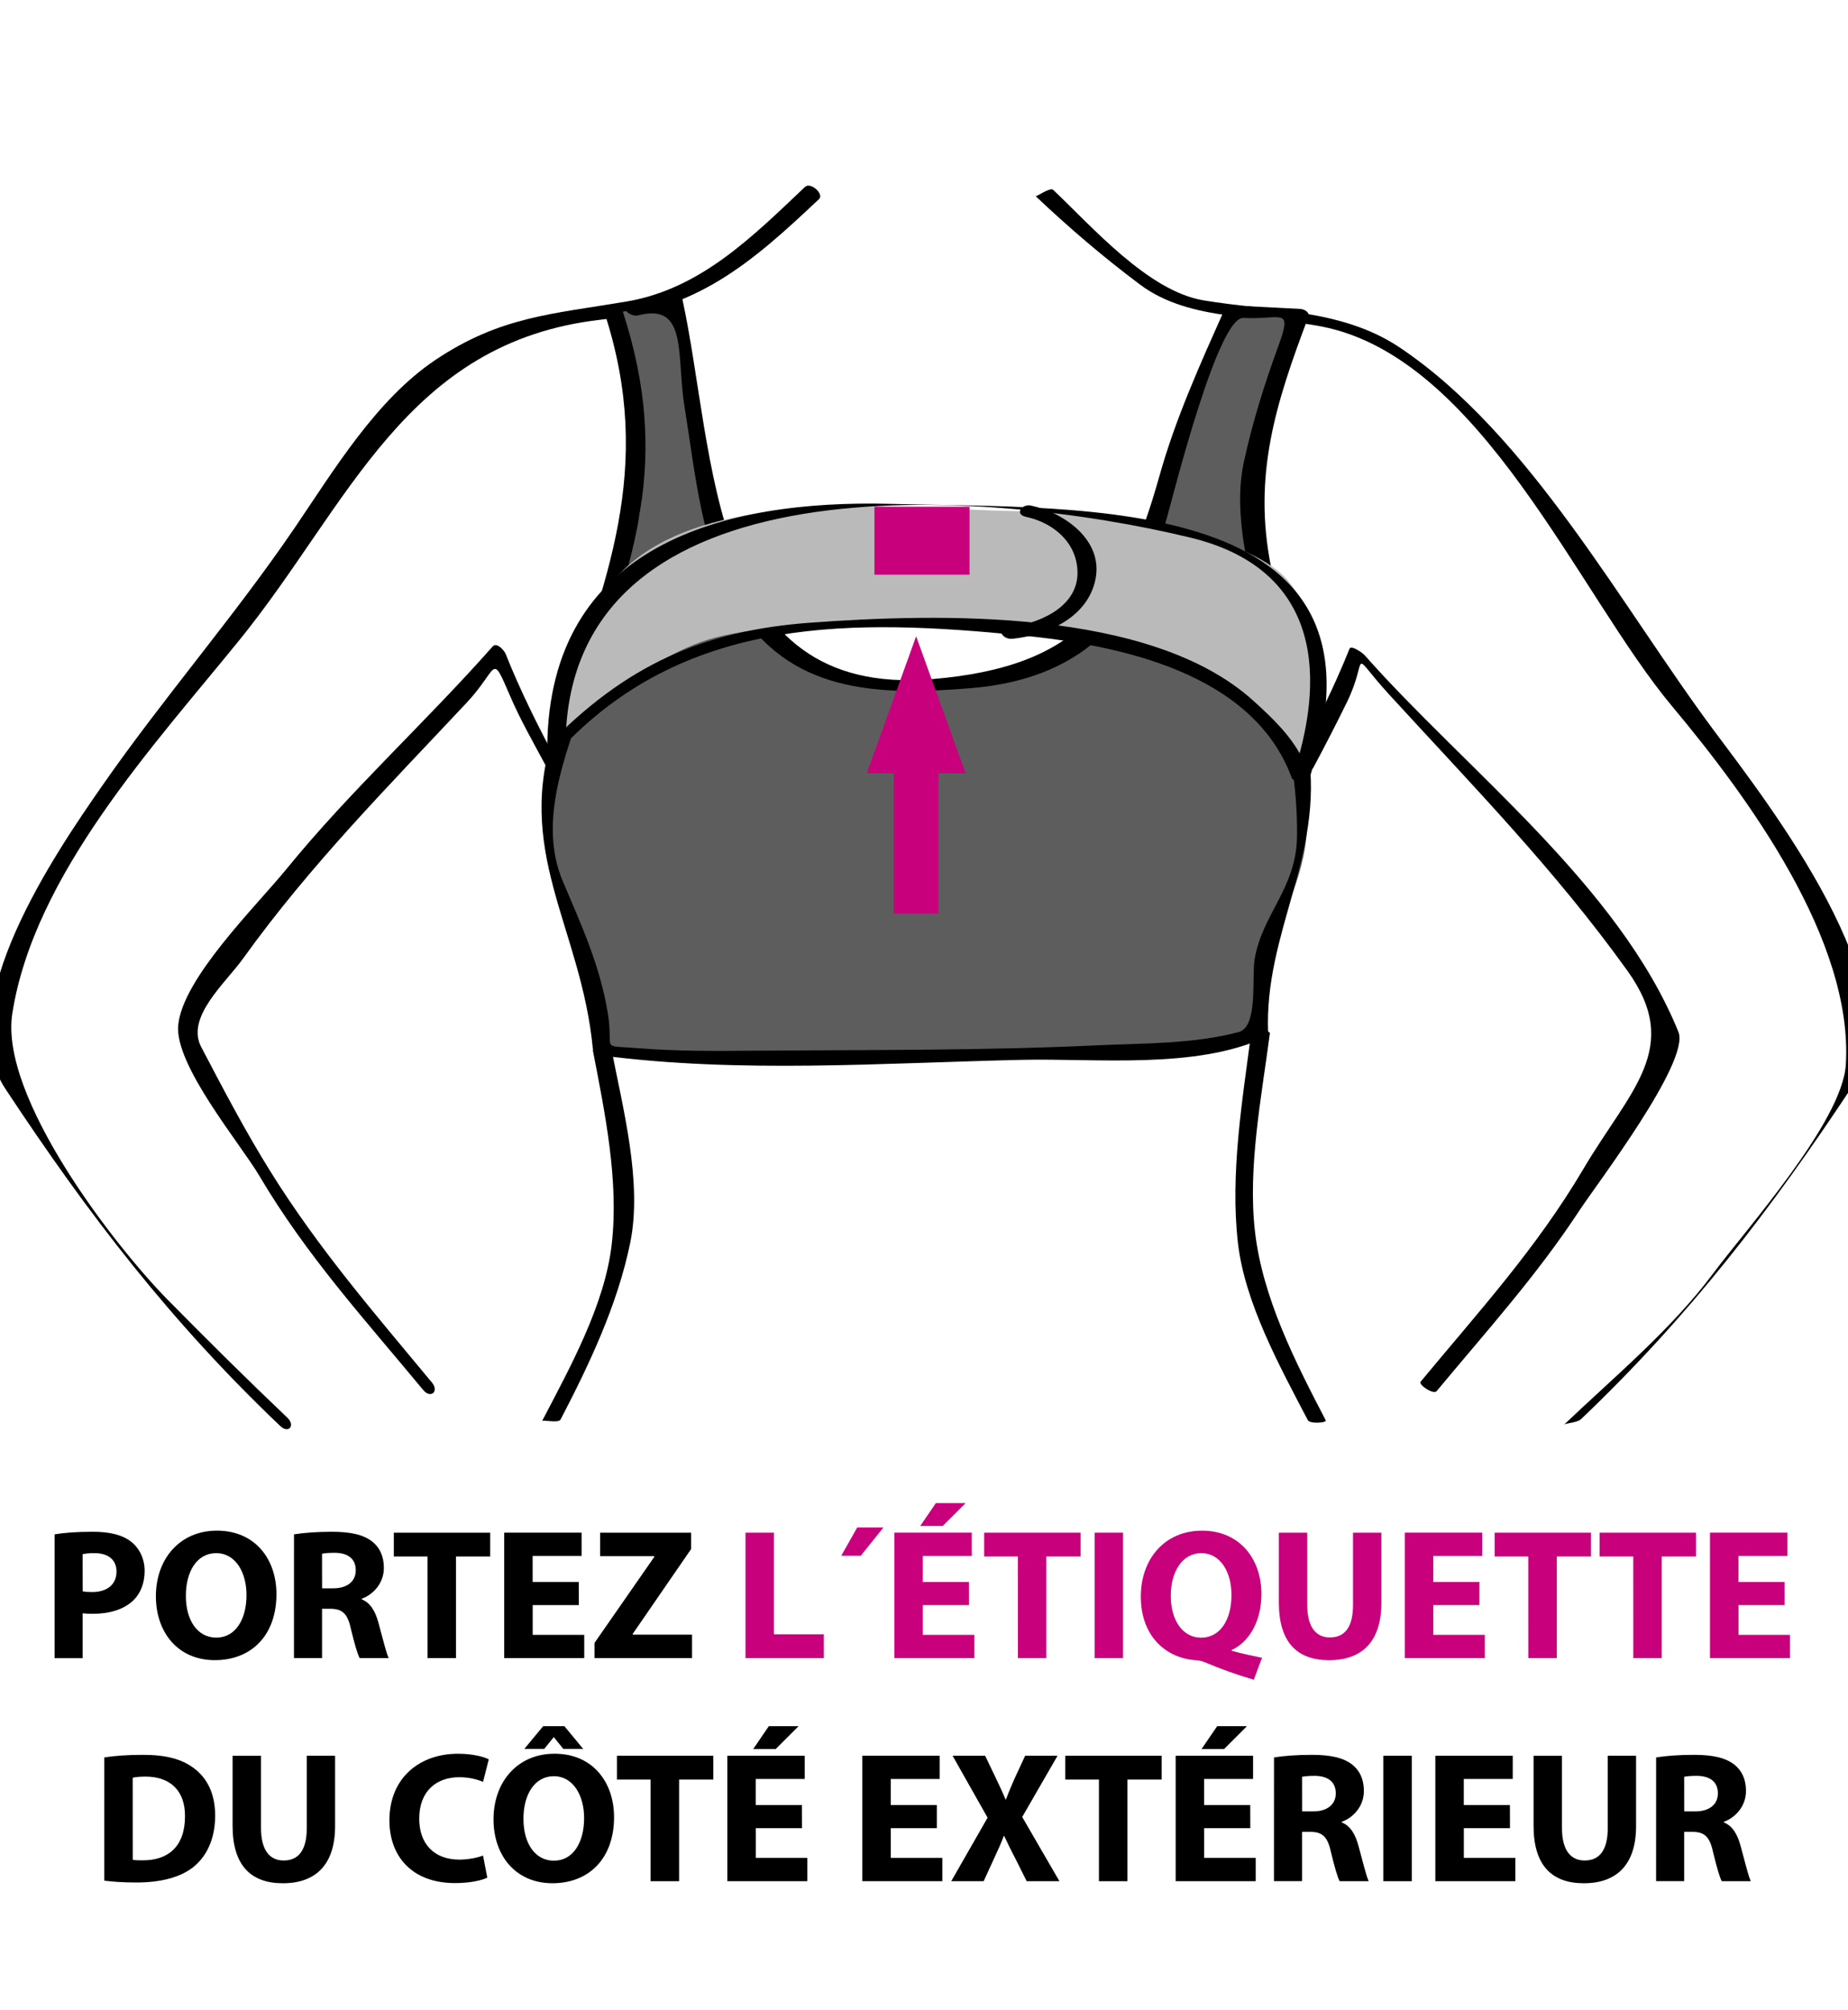
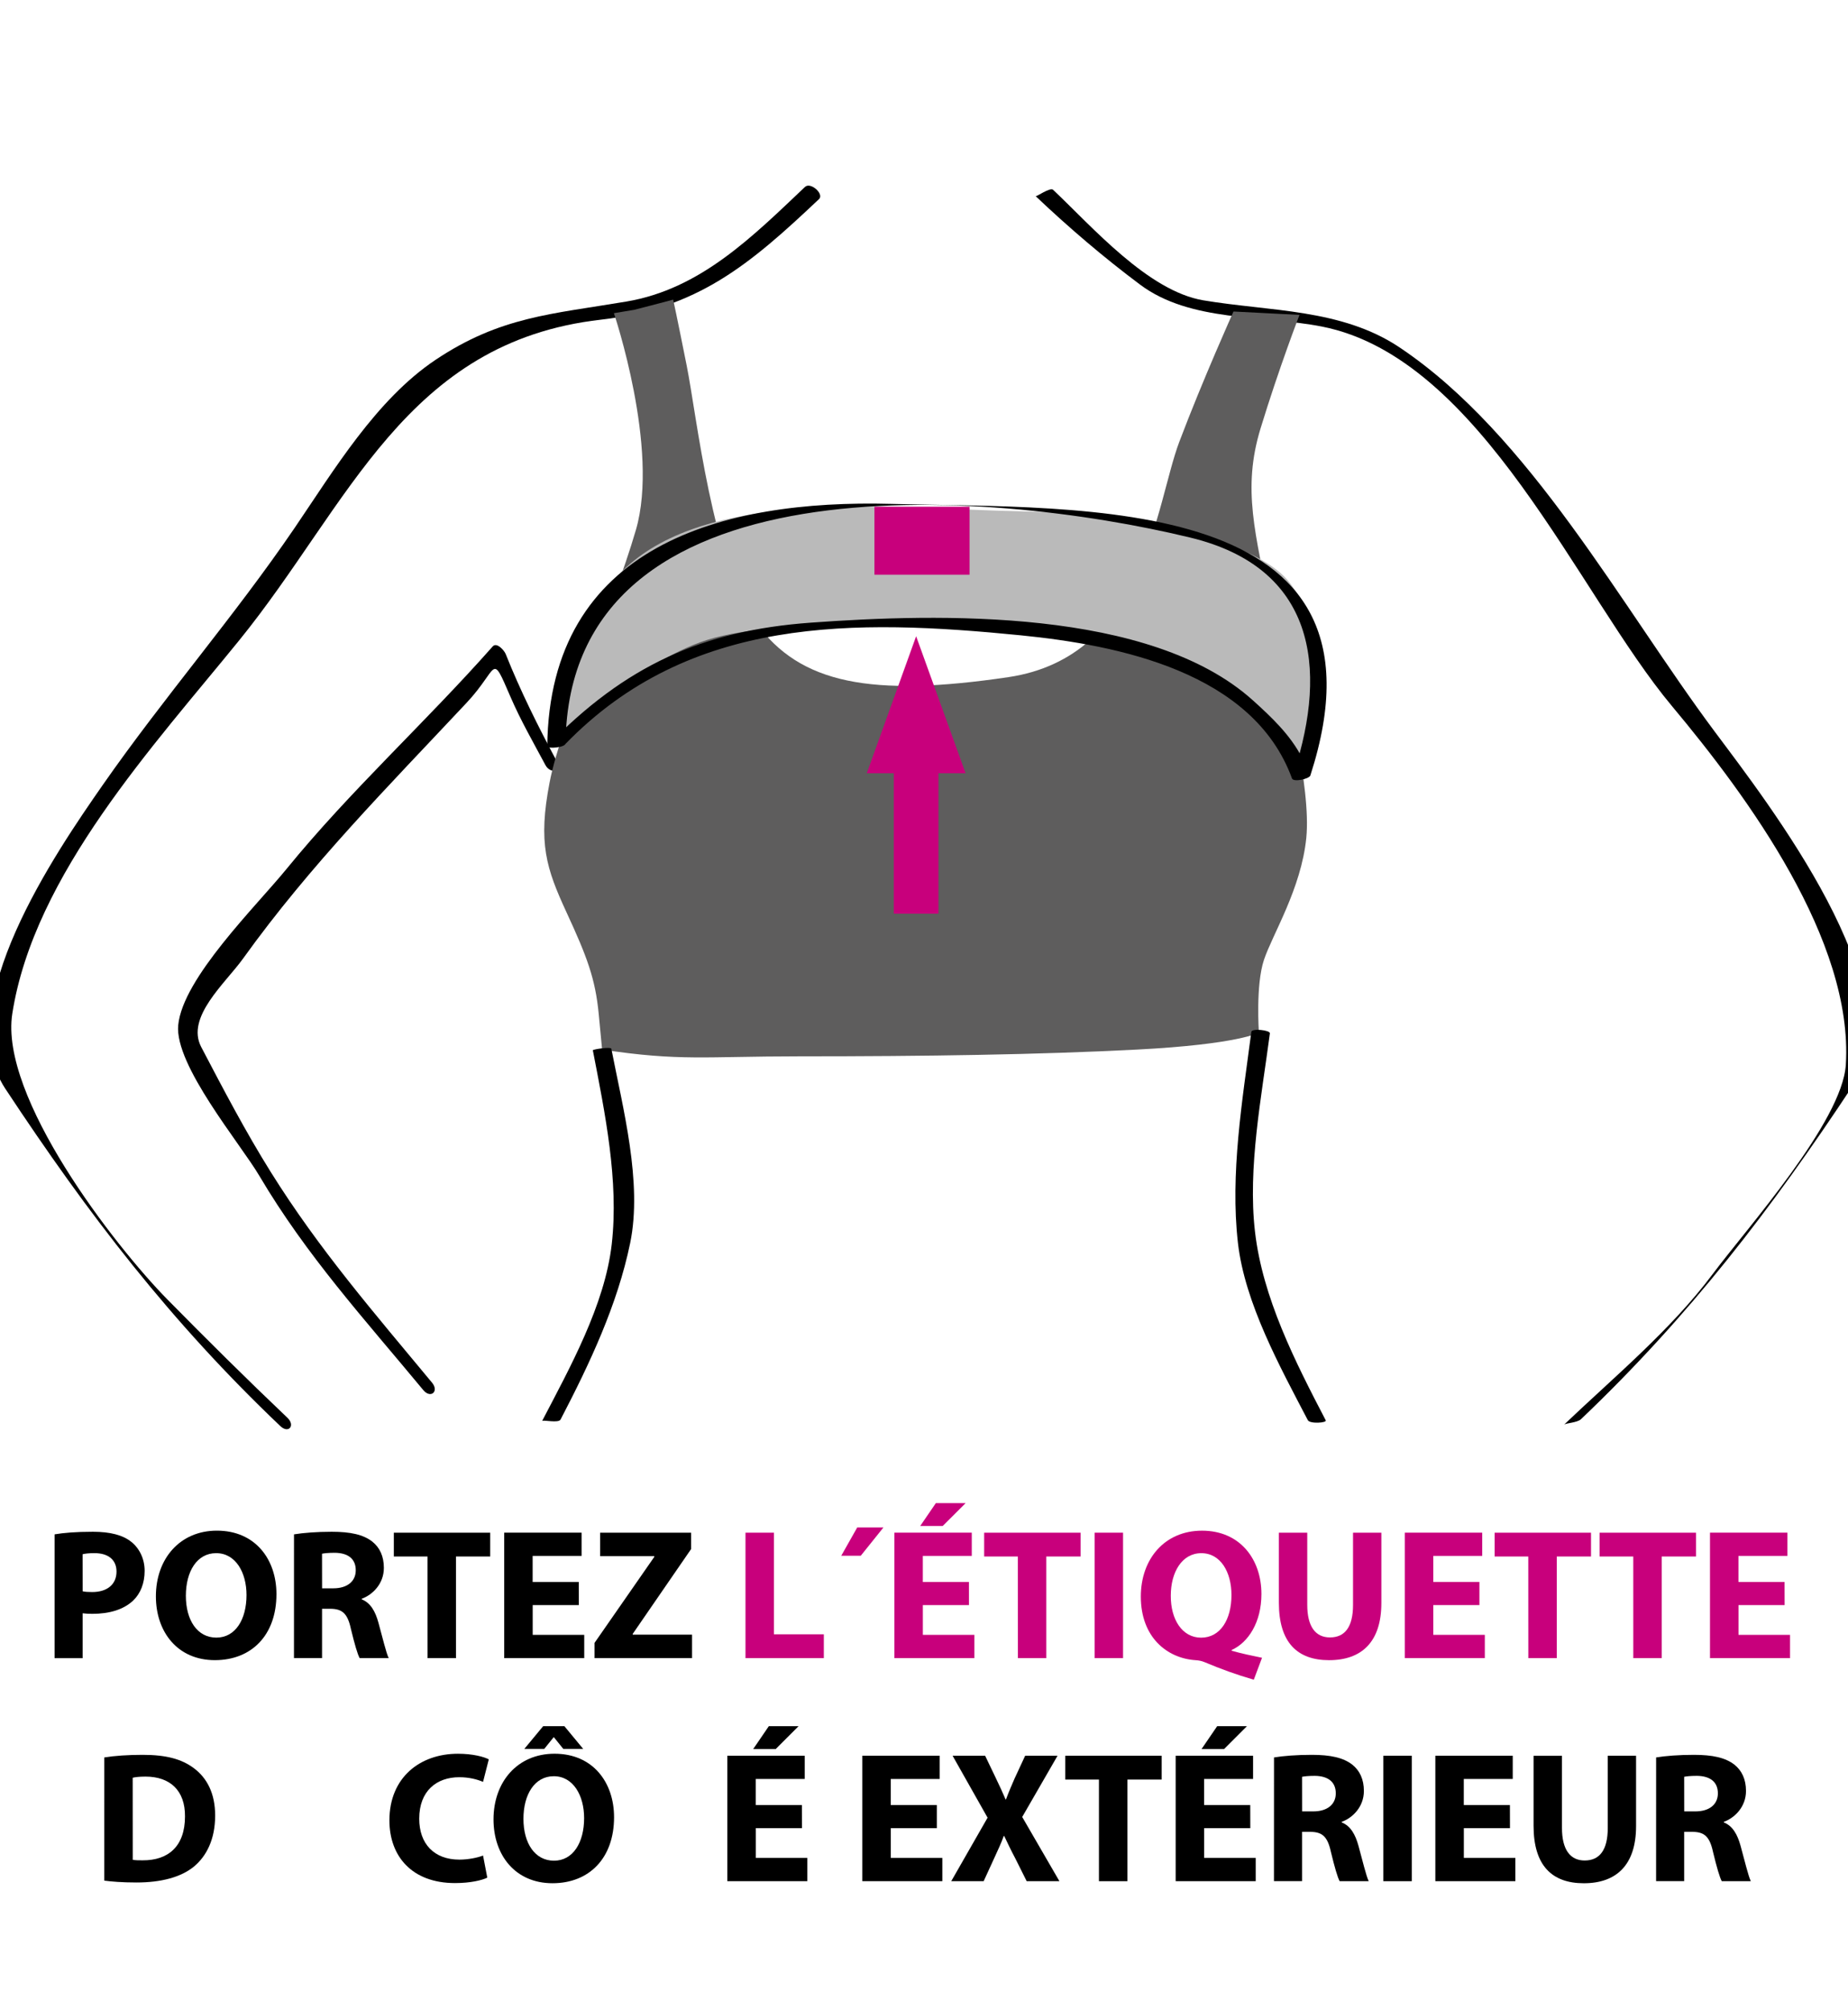
<svg xmlns="http://www.w3.org/2000/svg" version="1.1" id="Vrstva_1" x="0px" y="0px" width="74.563px" height="81.109px" viewBox="0 0 74.563 81.109" enable-background="new 0 0 74.563 81.109" xml:space="preserve">
  <g>
    <path d="M2.202,61.905C2.555,61.844,3.05,61.8,3.749,61.8c0.705,0,1.209,0.136,1.547,0.406c0.322,0.255,0.54,0.675,0.54,1.171   S5.67,64.292,5.37,64.578c-0.391,0.368-0.968,0.533-1.644,0.533c-0.15,0-0.285-0.008-0.392-0.022v1.81H2.202V61.905z M3.335,64.202   c0.099,0.022,0.219,0.03,0.385,0.03c0.606,0,0.981-0.309,0.981-0.826c0-0.466-0.322-0.744-0.893-0.744   c-0.233,0-0.392,0.023-0.475,0.045L3.335,64.202L3.335,64.202z" />
    <path d="M11.154,64.315c0,1.659-1.006,2.665-2.485,2.665c-1.501,0-2.379-1.133-2.379-2.575c0-1.517,0.969-2.65,2.462-2.65   C10.305,61.755,11.154,62.918,11.154,64.315z M7.499,64.382c0,0.991,0.465,1.689,1.23,1.689c0.772,0,1.217-0.736,1.217-1.719   c0-0.908-0.437-1.689-1.225-1.689C7.948,62.663,7.499,63.399,7.499,64.382z" />
    <path d="M11.862,61.905c0.367-0.061,0.916-0.105,1.522-0.105c0.752,0,1.277,0.113,1.638,0.398c0.301,0.24,0.466,0.593,0.466,1.059   c0,0.646-0.458,1.088-0.894,1.246v0.023c0.354,0.143,0.549,0.479,0.676,0.946c0.158,0.569,0.314,1.23,0.413,1.426h-1.171   c-0.083-0.144-0.203-0.557-0.354-1.18c-0.135-0.63-0.353-0.803-0.818-0.811h-0.346v1.989h-1.133L11.862,61.905L11.862,61.905z    M12.995,64.082h0.451c0.57,0,0.908-0.285,0.908-0.728c0-0.465-0.314-0.698-0.841-0.706c-0.278,0-0.436,0.021-0.52,0.038   L12.995,64.082L12.995,64.082z" />
    <path d="M17.249,62.798H15.89v-0.961h3.889v0.961h-1.381v4.1H17.25L17.249,62.798L17.249,62.798z" />
    <path d="M23.354,64.758h-1.861v1.201h2.08v0.938h-3.229v-5.061h3.122v0.938h-1.975v1.051h1.861L23.354,64.758L23.354,64.758z" />
    <path d="M23.989,66.282l2.41-3.468v-0.03h-2.186v-0.946h3.671v0.661l-2.356,3.423v0.03h2.395v0.946h-3.934V66.282z" />
    <path fill="#C8007C" d="M30.079,61.837h1.148v4.1h2.013v0.961h-3.161V61.837z" />
    <path fill="#C8007C" d="M35.645,61.627l-0.916,1.142h-0.787l0.645-1.142H35.645z" />
    <path fill="#C8007C" d="M39.096,64.758h-1.861v1.201h2.08v0.938h-3.229v-5.061h3.123v0.938h-1.975v1.051h1.861L39.096,64.758   L39.096,64.758z M38.961,60.644l-0.924,0.923h-0.908l0.631-0.923H38.961z" />
    <path fill="#C8007C" d="M41.067,62.798h-1.358v-0.961h3.89v0.961h-1.383v4.1h-1.147L41.067,62.798L41.067,62.798z" />
    <path fill="#C8007C" d="M45.313,61.837v5.061h-1.148v-5.061H45.313z" />
    <path fill="#C8007C" d="M50.588,67.769c-0.721-0.21-1.321-0.429-1.998-0.713c-0.111-0.046-0.231-0.068-0.353-0.075   c-1.142-0.075-2.207-0.916-2.207-2.567c0-1.517,0.961-2.658,2.47-2.658c1.547,0,2.396,1.171,2.396,2.554   c0,1.147-0.533,1.959-1.201,2.26v0.03c0.391,0.112,0.826,0.202,1.225,0.284L50.588,67.769z M49.687,64.353   c0-0.923-0.437-1.689-1.216-1.689c-0.781,0-1.232,0.767-1.232,1.712c-0.007,0.961,0.459,1.697,1.225,1.697   C49.237,66.072,49.687,65.343,49.687,64.353z" />
    <path fill="#C8007C" d="M52.745,61.837v2.913c0,0.871,0.33,1.313,0.916,1.313c0.601,0,0.931-0.42,0.931-1.313v-2.913h1.143v2.838   c0,1.563-0.789,2.306-2.109,2.306c-1.276,0-2.026-0.706-2.026-2.32v-2.823H52.745z" />
    <path fill="#C8007C" d="M59.692,64.758H57.83v1.201h2.079v0.938h-3.228v-5.061h3.123v0.938H57.83v1.051h1.862V64.758z" />
    <path fill="#C8007C" d="M61.663,62.798h-1.358v-0.961h3.889v0.961h-1.381v4.1h-1.148L61.663,62.798L61.663,62.798z" />
    <path fill="#C8007C" d="M65.899,62.798h-1.358v-0.961h3.89v0.961h-1.383v4.1H65.9L65.899,62.798L65.899,62.798z" />
    <path fill="#C8007C" d="M72.006,64.758h-1.861v1.201h2.079v0.938h-3.229v-5.061h3.122v0.938h-1.974v1.051h1.861L72.006,64.758   L72.006,64.758z" />
    <path d="M4.208,70.905c0.42-0.068,0.968-0.105,1.546-0.105c0.961,0,1.584,0.174,2.071,0.541c0.526,0.392,0.856,1.015,0.856,1.907   c0,0.968-0.354,1.636-0.842,2.049C7.307,75.74,6.497,75.95,5.506,75.95c-0.594,0-1.014-0.038-1.299-0.075L4.208,70.905   L4.208,70.905z M5.356,75.034c0.098,0.022,0.255,0.022,0.396,0.022c1.036,0.007,1.712-0.563,1.712-1.771   c0.009-1.051-0.607-1.607-1.592-1.607c-0.256,0-0.42,0.022-0.518,0.046L5.356,75.034L5.356,75.034z" />
-     <path d="M10.531,70.837v2.913c0,0.871,0.33,1.313,0.915,1.313c0.602,0,0.932-0.42,0.932-1.313v-2.913h1.142v2.838   c0,1.563-0.787,2.306-2.109,2.306c-1.275,0-2.027-0.706-2.027-2.32v-2.823H10.531z" />
    <path d="M19.661,75.755c-0.211,0.105-0.684,0.219-1.299,0.219c-1.75,0-2.65-1.09-2.65-2.53c0-1.728,1.231-2.688,2.764-2.688   c0.593,0,1.044,0.12,1.246,0.226l-0.232,0.909c-0.233-0.099-0.556-0.188-0.961-0.188c-0.909,0-1.614,0.548-1.614,1.674   c0,1.015,0.602,1.651,1.621,1.651c0.346,0,0.729-0.075,0.954-0.165L19.661,75.755z" />
    <path d="M24.776,73.315c0,1.659-1.006,2.665-2.484,2.665c-1.502,0-2.38-1.133-2.38-2.575c0-1.517,0.968-2.65,2.462-2.65   C23.928,70.755,24.776,71.918,24.776,73.315z M21.12,73.382c0,0.991,0.467,1.689,1.232,1.689c0.772,0,1.216-0.736,1.216-1.719   c0-0.908-0.437-1.689-1.224-1.689C21.571,71.663,21.12,72.399,21.12,73.382z M22.772,69.644l0.758,0.916h-0.803l-0.375-0.466   h-0.017l-0.375,0.466h-0.804l0.759-0.916H22.772z" />
-     <path d="M26.25,71.798h-1.358v-0.961h3.889v0.961h-1.381v4.1H26.25V71.798z" />
    <path d="M32.357,73.758h-1.862v1.201h2.08v0.938h-3.229v-5.061h3.123v0.938h-1.976v1.051h1.862L32.357,73.758L32.357,73.758z    M32.221,69.644l-0.924,0.923H30.39l0.63-0.923H32.221z" />
    <path d="M37.801,73.758h-1.86v1.201h2.08v0.938h-3.229v-5.061h3.123v0.938H35.94v1.051h1.86V73.758z" />
    <path d="M41.424,75.897l-0.458-0.916c-0.188-0.354-0.308-0.615-0.449-0.908H40.5c-0.104,0.293-0.231,0.556-0.391,0.908l-0.42,0.916   h-1.308l1.466-2.561l-1.412-2.5h1.313l0.442,0.923c0.149,0.309,0.263,0.557,0.384,0.842h0.014c0.121-0.323,0.22-0.549,0.347-0.842   l0.428-0.923h1.307l-1.426,2.471l1.501,2.59H41.424z" />
    <path d="M44.34,71.798h-1.358v-0.961h3.889v0.961h-1.381v4.1H44.34V71.798z" />
    <path d="M50.447,73.758h-1.862v1.201h2.08v0.938h-3.229v-5.061h3.123v0.938h-1.976v1.051h1.862L50.447,73.758L50.447,73.758z    M50.311,69.644l-0.923,0.923H48.48l0.63-0.923H50.311z" />
    <path d="M51.404,70.905c0.368-0.061,0.915-0.105,1.524-0.105c0.75,0,1.274,0.113,1.637,0.398c0.3,0.24,0.465,0.593,0.465,1.059   c0,0.646-0.458,1.088-0.894,1.246v0.023c0.353,0.143,0.548,0.479,0.676,0.946c0.157,0.569,0.314,1.23,0.413,1.426h-1.172   c-0.082-0.144-0.202-0.557-0.353-1.18c-0.136-0.63-0.354-0.803-0.818-0.811h-0.346v1.989h-1.134L51.404,70.905L51.404,70.905z    M52.538,73.082h0.45c0.57,0,0.908-0.285,0.908-0.728c0-0.465-0.315-0.698-0.841-0.706c-0.277,0-0.437,0.021-0.519,0.038   L52.538,73.082L52.538,73.082z" />
    <path d="M66.821,70.905c0.368-0.061,0.915-0.105,1.524-0.105c0.75,0,1.274,0.113,1.637,0.398c0.3,0.24,0.465,0.593,0.465,1.059   c0,0.646-0.458,1.088-0.894,1.246v0.023c0.353,0.143,0.548,0.479,0.676,0.946c0.157,0.569,0.314,1.23,0.413,1.426H69.47   c-0.082-0.144-0.202-0.557-0.353-1.18c-0.136-0.63-0.354-0.803-0.818-0.811h-0.346v1.989H66.82L66.821,70.905L66.821,70.905z    M67.955,73.082h0.45c0.57,0,0.908-0.285,0.908-0.728c0-0.465-0.315-0.698-0.841-0.706c-0.277,0-0.437,0.021-0.519,0.038   L67.955,73.082L67.955,73.082z" />
    <path d="M56.962,70.837v5.061h-1.147v-5.061H56.962z" />
    <path d="M60.924,73.758h-1.861v1.201h2.079v0.938h-3.229v-5.061h3.123v0.938h-1.975v1.051h1.861L60.924,73.758L60.924,73.758z" />
    <path d="M63.022,70.837v2.913c0,0.871,0.33,1.313,0.916,1.313c0.602,0,0.932-0.42,0.932-1.313v-2.913h1.142v2.838   c0,1.563-0.788,2.306-2.109,2.306c-1.276,0-2.027-0.706-2.027-2.32v-2.823H63.022z" />
  </g>
  <g>
    <g>
      <g>
        <path d="M32.48,7.542c-2.121,2.007-4.217,4.121-7.205,4.624c-3.014,0.508-5.087,0.604-7.7,2.351     c-2.396,1.603-4.104,4.455-5.688,6.783c-2.438,3.58-5.269,6.824-7.741,10.37c-1.898,2.724-6.14,8.905-3.932,12.254     c3.35,5.078,6.678,9.409,11.096,13.612c0.333,0.317,0.615-0.021,0.288-0.334c-1.645-1.563-3.254-3.16-4.847-4.778     c-2.146-2.181-6.776-8.175-6.255-11.526c0.875-5.621,5.745-10.854,9.168-15.079c4.433-5.469,6.697-12.024,14.579-12.921     c3.886-0.443,5.98-2.194,8.803-4.866C33.261,7.83,32.705,7.328,32.48,7.542L32.48,7.542z" />
      </g>
    </g>
    <g>
      <g>
        <path d="M17.433,55.786c-2.317-2.796-4.563-5.383-6.505-8.495c-1.021-1.633-1.917-3.345-2.81-5.05     c-0.63-1.206,0.977-2.575,1.686-3.563c2.715-3.783,5.85-6.938,9.021-10.322c1.312-1.397,0.966-2.104,1.777-0.23     c0.406,0.94,0.925,1.844,1.408,2.747c0.185,0.346,0.699,0.301,0.466-0.138c-0.762-1.423-1.478-2.856-2.076-4.356     c-0.051-0.128-0.354-0.485-0.52-0.299c-2.707,3.063-5.74,5.813-8.322,8.982c-1.219,1.495-4.181,4.396-4.367,6.295     c-0.159,1.611,2.51,4.79,3.268,6.074c1.905,3.226,4.254,5.798,6.622,8.656C17.377,56.439,17.724,56.138,17.433,55.786     L17.433,55.786z" />
      </g>
    </g>
    <g>
      <g>
        <path d="M41.786,7.914c1.341,1.271,2.736,2.464,4.215,3.57c2.031,1.519,4.955,1.224,7.334,1.691     c6.441,1.267,10.345,10.792,14.125,15.313c3.065,3.665,7.327,9.461,7.015,14.47c-0.145,2.301-3.998,6.604-5.368,8.44     c-1.674,2.245-3.979,4.155-6.003,6.083c0.071-0.069,0.534-0.077,0.688-0.225c4.356-4.146,7.671-8.464,10.972-13.466     c2.494-3.781-3.424-11.385-5.58-14.274c-3.747-5.021-7.453-11.983-12.72-15.503c-2.344-1.566-5.238-1.445-7.912-1.896     c-2.229-0.375-4.482-2.966-6.061-4.459C42.371,7.546,41.818,7.945,41.786,7.914L41.786,7.914z" />
      </g>
    </g>
    <g>
      <g>
-         <path d="M57.967,56.125c2.017-2.431,4.018-4.634,5.763-7.292c0.689-1.051,4.475-6.005,3.991-7.199     c-2.4-5.918-8.581-10.583-12.673-15.213c-0.053-0.061-0.529-0.414-0.598-0.246c-0.612,1.531-1.34,2.987-2.118,4.439     c-0.088,0.165,0.566,0.532,0.648,0.378c0.471-0.881,0.928-1.767,1.367-2.664c0.912-1.867,0.027-2.139,1.697-0.313     c3.372,3.685,6.692,7.072,9.617,11.148c2.242,3.124,0.109,4.807-1.78,8.008c-1.885,3.193-4.222,5.752-6.563,8.576     C57.222,55.864,57.835,56.283,57.967,56.125L57.967,56.125z" />
-       </g>
+         </g>
    </g>
    <g>
      <path fill="#5E5D5D" d="M25.591,12.499c0.548-0.136,1.57-0.41,1.57-0.41s0.138,0.615,0.546,2.664    c0.411,2.048,1.024,7.922,2.801,10.38s4.646,3.006,10.176,2.187c5.532-0.82,5.941-6.966,6.898-9.493    c0.956-2.527,2.187-5.259,2.187-5.259l2.663,0.137c0,0-0.819,2.118-1.57,4.576c-0.752,2.459-0.205,4.234,0.409,7.376    c0.616,3.142,1.64,7.103,1.435,9.151c-0.206,2.049-1.366,3.894-1.708,4.918c-0.341,1.022-0.204,2.936-0.204,2.936    s-0.823,0.472-4.918,0.684c-3.963,0.205-8.469,0.273-13.659,0.273c-3.736,0-4.78,0.205-7.923-0.273c0,0,0,0-0.137-1.434    c-0.136-1.434-0.477-2.323-1.297-4.098c-0.82-1.776-1.161-2.8-0.682-5.259c0.478-2.458,2.525-6.897,3.48-10.177    c0.958-3.277-0.888-8.742-0.888-8.742" />
      <g>
-         <path d="M25.763,12.721c2.006-0.519,1.521,1.64,1.857,3.696c0.419,2.572,0.689,5.697,2.056,7.979     c2.138,3.565,5.696,3.684,9.508,3.367c4.314-0.359,6.71-2.653,7.88-6.808c0.309-1.099,2.078-8.18,3.102-8.127     c1.546,0.08,2.003-0.482,1.407,1.149c-0.565,1.548-1.042,3.076-1.39,4.682c-0.589,2.72,0.758,6.25,1.312,8.861     c0.438,2.064,0.875,4.135,0.836,6.257c-0.037,2.07-1.4,3.099-1.708,4.918c-0.127,0.755,0.152,2.73-0.648,2.945     c-1.813,0.484-3.834,0.447-5.692,0.534c-4.601,0.216-9.209,0.181-13.813,0.217c-1.615,0.013-3.139,0.027-4.739-0.102     c-1.572-0.127-0.952,0.148-1.208-1.416c-0.315-1.919-1.062-3.542-1.817-5.323c-1.007-2.372,0.101-5.11,0.887-7.342     c2.018-5.708,3.476-9.633,1.545-15.609c-0.097-0.295-0.842-0.269-0.731,0.069c2.001,6.196,0.088,10.792-1.972,16.624     c-1.777,5.03,1.016,8.085,1.485,13.021c0.019,0.183,0.193,0.249,0.355,0.27c5.583,0.733,11.37,0.3,16.987,0.176     c2.966-0.064,6.99,0.389,9.782-0.908c0.056-0.025,0.125-0.094,0.123-0.161c-0.175-4.086,2.26-7.132,1.619-11.392     c-0.375-2.485-1.003-4.951-1.5-7.416c-0.747-3.706,0.195-6.635,1.501-10.087c0.077-0.204-0.167-0.323-0.336-0.333     c-0.888-0.045-1.775-0.091-2.663-0.137c-0.122-0.006-0.315,0.016-0.375,0.147c-0.976,2.191-1.978,4.397-2.627,6.713     c-1.445,5.149-3.207,7.718-9.194,8.216c-9.064,0.755-8.69-9.045-10.063-15.35c-0.045-0.205-0.384-0.228-0.538-0.187     c-0.523,0.14-1.046,0.276-1.57,0.41C24.942,12.4,25.438,12.806,25.763,12.721L25.763,12.721z" />
-       </g>
+         </g>
    </g>
    <g>
      <g>
        <path d="M22.618,57.271c1.172-2.25,2.296-4.629,2.809-7.124c0.5-2.437-0.294-5.43-0.76-7.833     c-0.017-0.09-0.755,0.021-0.747,0.062c0.489,2.525,1.056,5.26,0.761,7.833c-0.28,2.441-1.687,4.971-2.809,7.124     C21.902,57.272,22.535,57.432,22.618,57.271L22.618,57.271z" />
      </g>
    </g>
    <g>
      <g>
        <path d="M53.491,57.305c-1.232-2.365-2.55-4.945-2.856-7.623c-0.295-2.578,0.266-5.433,0.602-7.991     c0.017-0.131-0.729-0.21-0.748-0.062c-0.363,2.77-0.86,5.729-0.541,8.518c0.278,2.431,1.7,5.004,2.819,7.149     C52.848,57.456,53.544,57.407,53.491,57.305L53.491,57.305z" />
      </g>
    </g>
    <g>
      <path fill="#BABABA" d="M22.45,30.052c0,0-0.068-5.531,3.824-7.922c3.894-2.391,10.587-1.57,14.89-1.503    c4.302,0.069,9.494,1.093,10.86,2.869c1.365,1.776,1.843,3.62,1.161,5.736C52.5,31.35,52.5,31.35,52.5,31.35    s-1.229-3.825-6.829-5.123c-5.601-1.297-14.137-1.365-17.142-0.409C25.523,26.773,22.45,30.052,22.45,30.052z" />
      <g>
        <path d="M22.82,29.991c0.119-11.629,17.032-10.286,25.217-8.299c4.999,1.213,5.549,5.214,4.178,9.454     c-0.063,0.196,0.787,0.333,0.316-0.582c-0.471-0.916-1.229-1.631-1.982-2.31c-4.138-3.727-12.679-3.507-17.839-3.132     c-4.371,0.317-7.488,1.735-10.621,4.962c-0.027,0.029,0.577,0.083,0.723-0.066c5.027-5.18,11.675-5.049,18.367-4.386     c3.95,0.393,9.387,1.484,10.951,5.777c0.058,0.156,0.694,0.021,0.74-0.122c3.705-11.452-9.155-10.748-16.925-10.957     c-6.792-0.183-13.781,1.67-13.864,9.782C22.079,30.219,22.818,30.164,22.82,29.991z" />
      </g>
    </g>
    <g>
      <g>
-         <path d="M41.403,20.854c1.122,0.243,2.073,1.06,2.072,2.264c-0.001,1.417-1.633,2.07-2.82,2.196     c-0.497,0.053-0.191,0.5,0.194,0.459c1.436-0.152,3.046-0.873,3.353-2.41c0.313-1.572-1.252-2.672-2.595-2.964     C41.22,20.315,40.917,20.749,41.403,20.854L41.403,20.854z" />
-       </g>
+         </g>
    </g>
    <rect x="35.281" y="20.444" fill="#C8007C" width="3.838" height="2.743" />
    <g>
      <rect x="36.064" y="29.338" fill="#C8007C" width="1.8" height="7.525" />
      <polygon fill="#C8007C" points="38.96,31.198 34.972,31.198 36.964,25.67   " />
    </g>
  </g>
</svg>